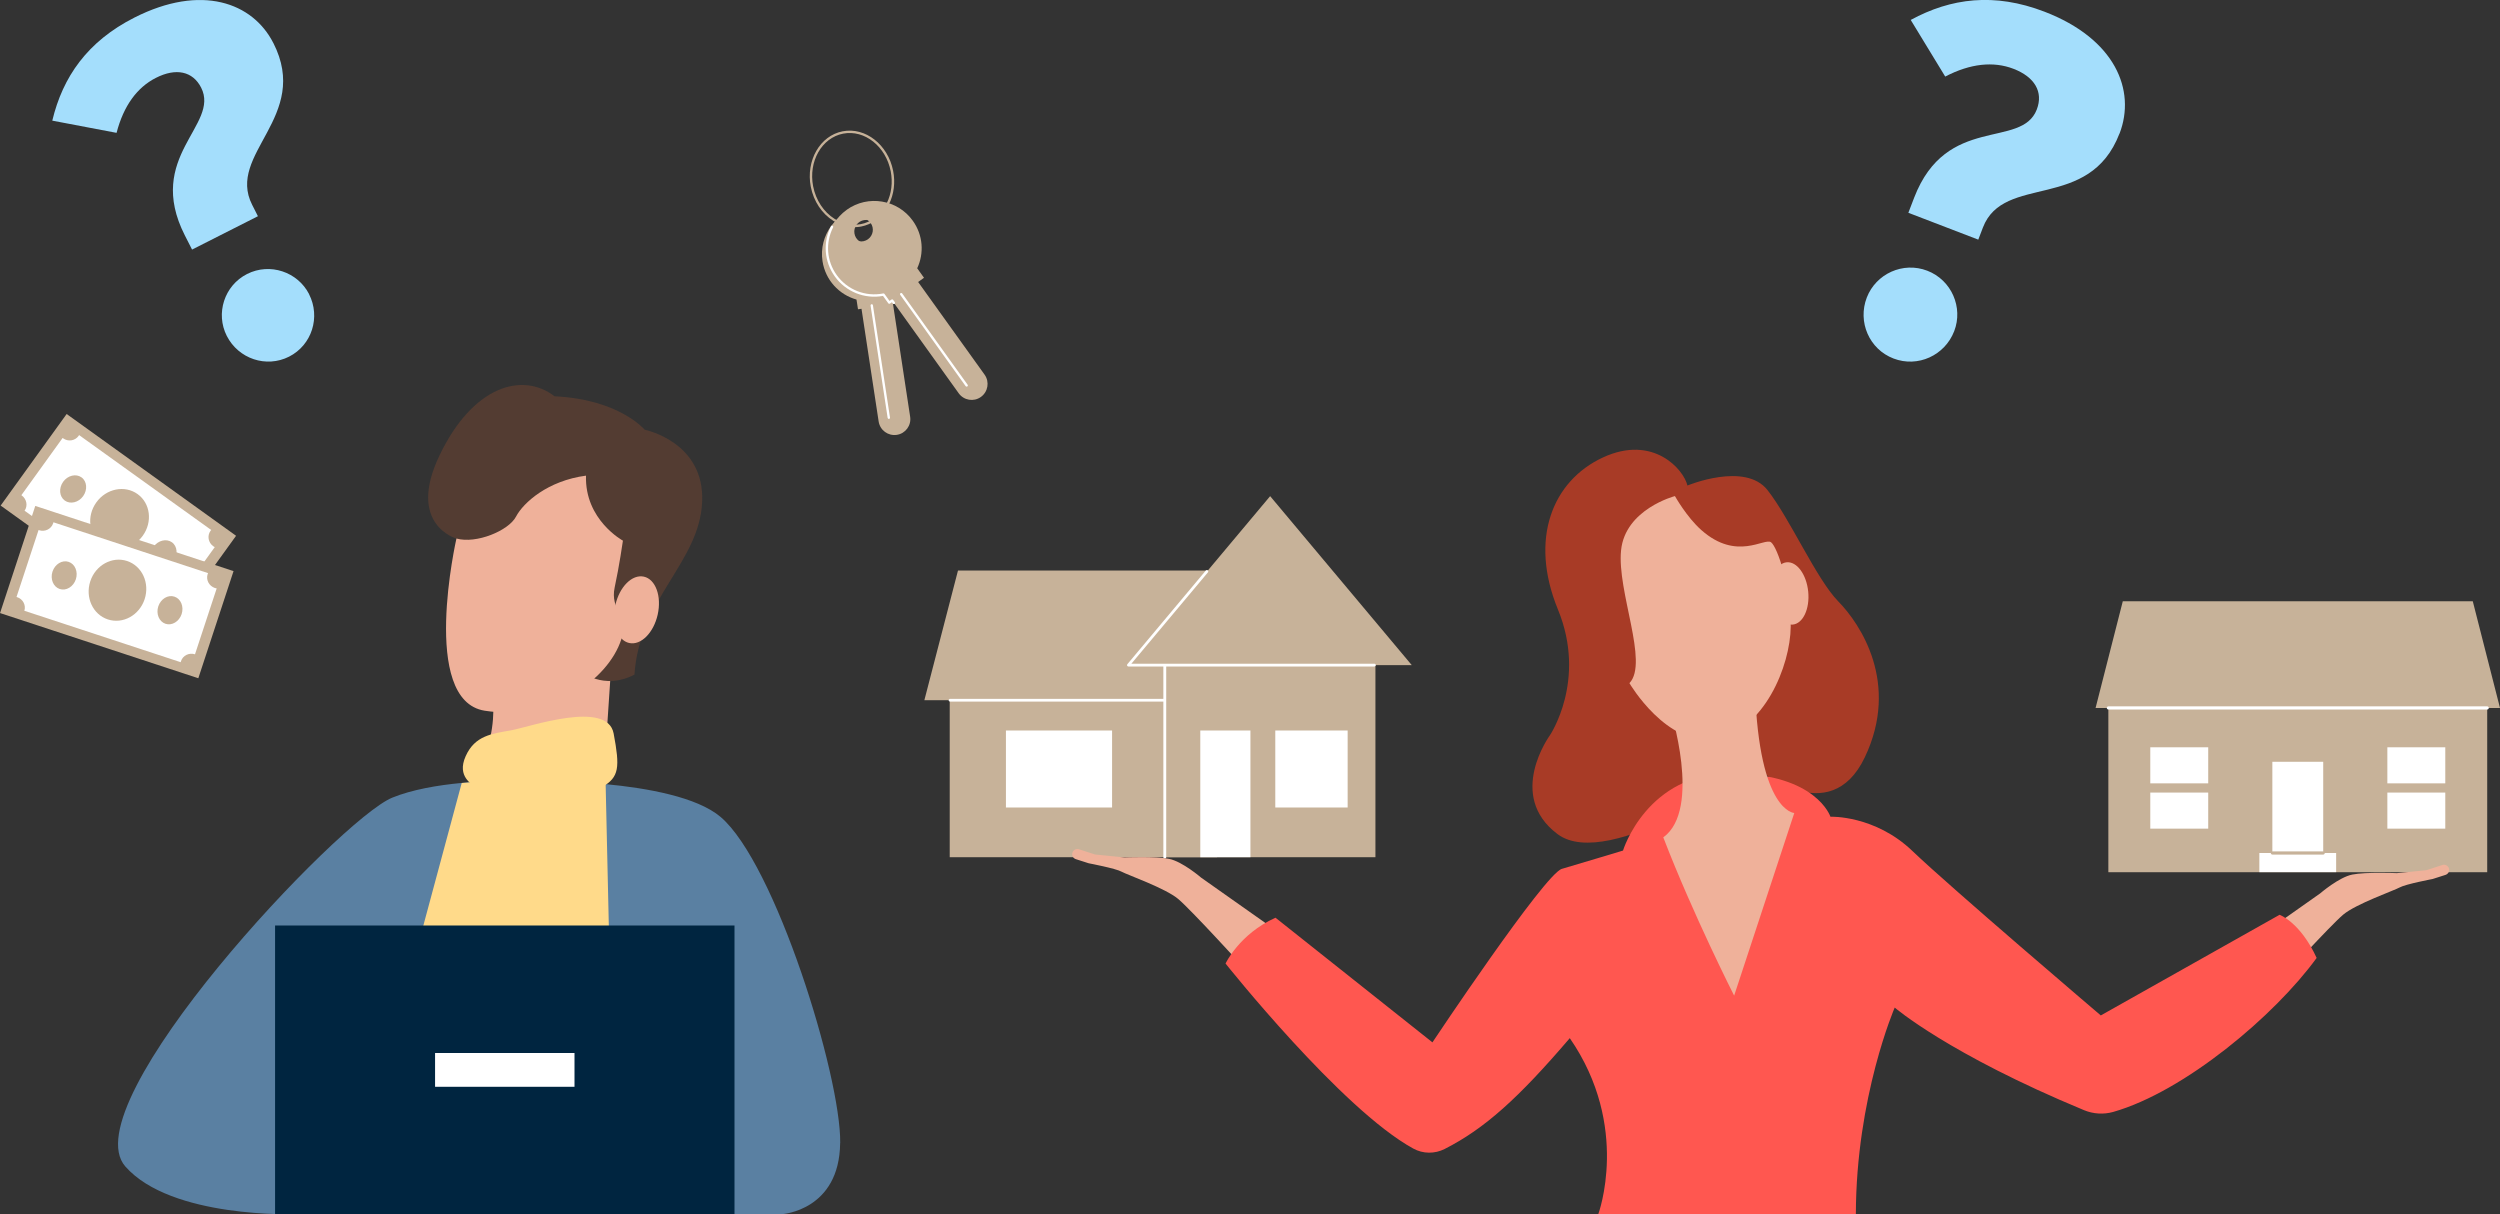
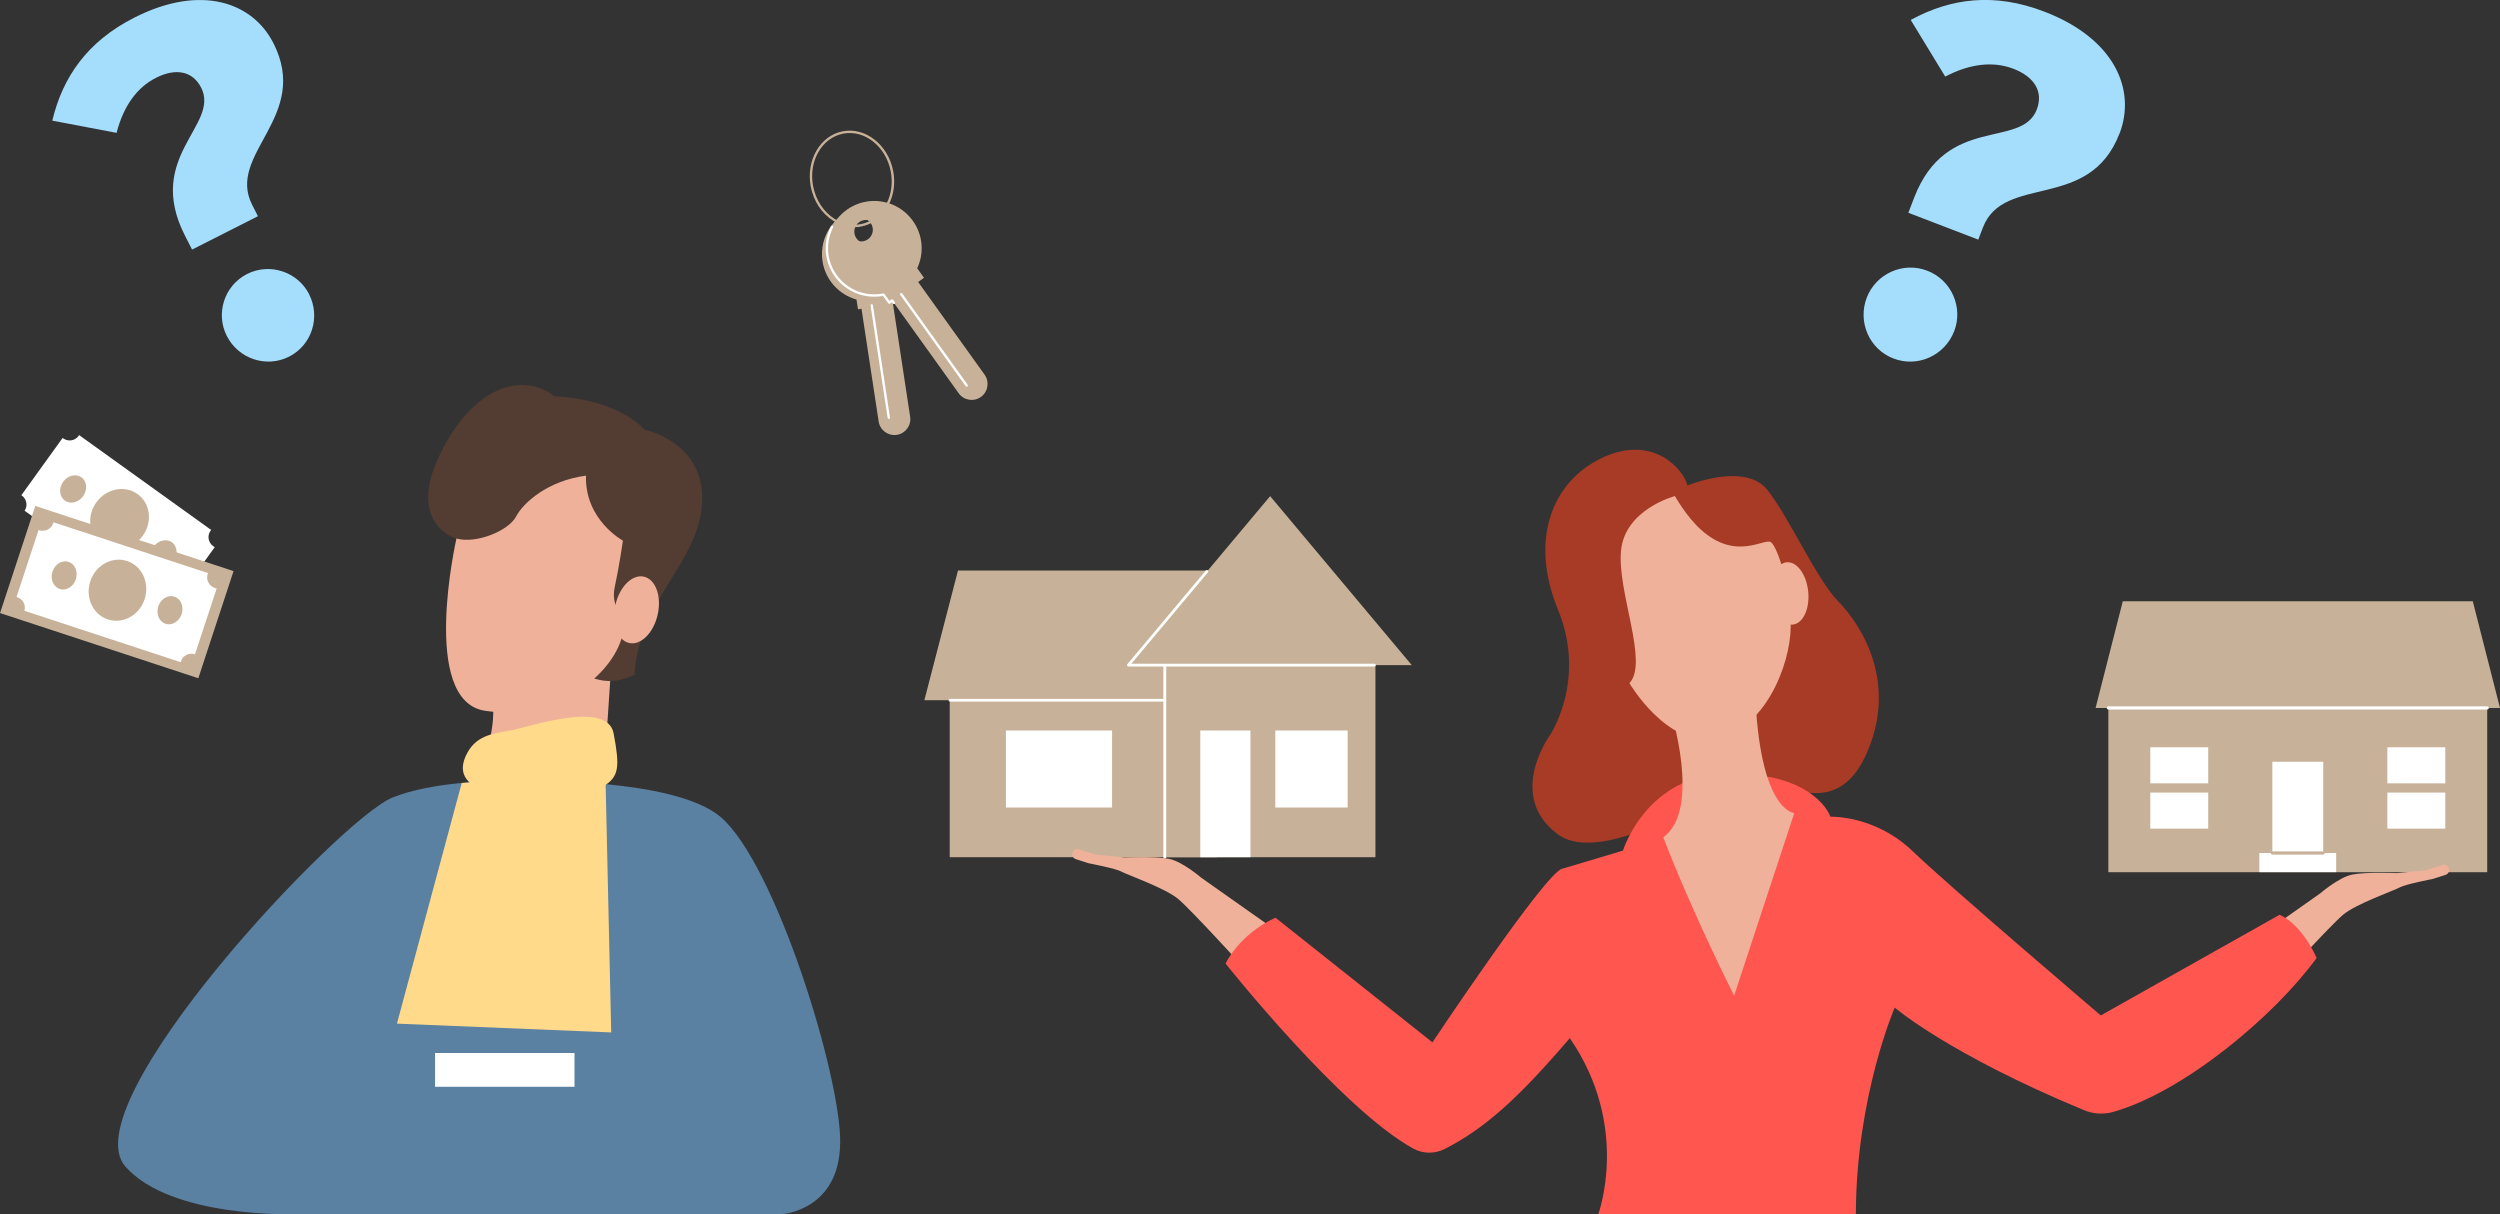
<svg xmlns="http://www.w3.org/2000/svg" id="uuid-3071a565-7bdd-48e5-bca9-391f34213b37" data-name="レイヤー 2" width="350" height="170" viewBox="0 0 350 170">
  <rect x="0" y="0" width="350" height="170" fill="#333333" stroke="none" />
  <defs>
    <style>
      .uuid-f94f7cef-a139-4a21-b9a3-a3ccc62f38d8 {
        fill: #ffda8a;
      }

      .uuid-22a50a62-0536-4c17-bff3-2c8582c7571b {
        fill: #fff;
      }

      .uuid-0f5bc351-df37-49ad-8ed3-5f192461753e {
        fill: #5a80a2;
      }

      .uuid-6bf0d188-7352-4053-9319-0891a7ef84fb {
        fill: #ff5750;
      }

      .uuid-328d8c44-55ab-4305-847a-341edfb75452 {
        fill: #c7b299;
      }

      .uuid-ab823017-cf85-4fb2-b83d-ed8205420721 {
        fill: #efb19a;
      }

      .uuid-34ebacd6-ed47-4171-88f0-610fc51a3c41 {
        fill: #533c32;
      }

      .uuid-977bd58a-1a8d-43ae-8148-94b67939f463 {
        fill: #002540;
      }

      .uuid-6a450a04-b583-4e64-9c0f-00d5b3f0d4b9 {
        fill: #a83b26;
      }

      .uuid-5c62f319-9773-47f3-b199-d2829c2d9d79 {
        fill: #a4defc;
      }
    </style>
  </defs>
  <g id="uuid-2668555f-391e-4fe9-a83c-5665a1547667" data-name="レイヤー 1">
    <g>
      <g>
        <path class="uuid-ab823017-cf85-4fb2-b83d-ed8205420721" d="M67.86,91.34s2.74,7.85,0,14.33l16.97-1.37,1.12-16.82-18.09,3.86Z" />
        <path class="uuid-34ebacd6-ed47-4171-88f0-610fc51a3c41" d="M63.9,75.4s-7.01-1.94-2.37-11.64c4.64-9.7,11.56-11.76,16.11-8.28,9.1.44,12.61,4.68,12.61,4.68,0,0,8.45,1.69,8.05,10.14-.39,8.45-8.75,13.46-9.48,24.15-4.38,2.27-7.51-.49-7.51-.49l-17.42-18.56Z" />
        <path class="uuid-ab823017-cf85-4fb2-b83d-ed8205420721" d="M63.9,75.4s-5.16,22.66,3.96,24.1c9.13,1.44,17.28-4.26,19.12-9.99l.88-2.53s-2.46-1.72-1.81-4.72c.65-3,1.16-6.57,1.16-6.57,0,0-5.36-2.89-5.17-9.1-5.36.71-8.77,3.78-9.8,5.74-1.03,1.96-5.56,3.85-8.35,3.06Z" />
        <path class="uuid-ab823017-cf85-4fb2-b83d-ed8205420721" d="M92.08,86.03c-.57,2.57-2.35,4.35-3.99,3.99s-2.51-2.73-1.94-5.3c.57-2.57,2.35-4.35,3.99-3.99s2.51,2.73,1.94,5.3Z" />
        <path class="uuid-0f5bc351-df37-49ad-8ed3-5f192461753e" d="M117.62,160.03c-.1,9.44-8.12,9.95-8.12,9.95H41.39s-17.4.65-23.84-6.67c-7.67-8.72,29.97-48.63,37.37-51.64,2.78-1.13,6.34-1.74,9.72-2.06,5.61-.53,10.68-.27,10.68-.27,0,0,4.29-.06,9.47.44,5.83.55,12.8,1.8,16.09,4.59,7.64,6.49,16.85,36.21,16.75,45.65Z" />
        <path class="uuid-f94f7cef-a139-4a21-b9a3-a3ccc62f38d8" d="M85.57,144.54l-30-1.23,9.07-33.69c5.61-.53,10.68-.27,10.68-.27,0,0,4.29-.06,9.47.44l.78,34.75Z" />
        <path class="uuid-f94f7cef-a139-4a21-b9a3-a3ccc62f38d8" d="M66.42,110.18c-.21-.39-2.53-1.4-1.23-4.31,1.3-2.91,3.7-3.15,6.34-3.62,2.64-.48,13.49-4.31,14.38.44.89,4.75.79,6.12-1.61,7.49-2.4,1.37-16.27,2.97-17.88,0Z" />
-         <rect class="uuid-977bd58a-1a8d-43ae-8148-94b67939f463" x="38.51" y="129.57" width="64.32" height="40.43" />
        <rect class="uuid-22a50a62-0536-4c17-bff3-2c8582c7571b" x="60.91" y="147.42" width="19.52" height="4.73" />
      </g>
      <g>
        <g>
          <rect class="uuid-328d8c44-55ab-4305-847a-341edfb75452" x="132.96" y="92.28" width="37.43" height="27.73" />
          <rect class="uuid-22a50a62-0536-4c17-bff3-2c8582c7571b" x="140.83" y="102.27" width="14.86" height="10.78" />
          <polygon class="uuid-328d8c44-55ab-4305-847a-341edfb75452" points="170.39 98.03 129.41 98.03 134.12 79.87 170.39 79.87 170.39 98.03" />
          <path class="uuid-22a50a62-0536-4c17-bff3-2c8582c7571b" d="M170.39,98.22h-37.38c-.11,0-.2-.09-.2-.19s.09-.19.2-.19h37.18v-10.89c0-.11.09-.19.2-.19s.2.09.2.19v11.09c0,.11-.09.19-.2.19Z" />
          <rect class="uuid-328d8c44-55ab-4305-847a-341edfb75452" x="163.07" y="90.56" width="29.49" height="29.45" />
          <path class="uuid-22a50a62-0536-4c17-bff3-2c8582c7571b" d="M163.07,120.2c-.11,0-.2-.09-.2-.19v-29.45c0-.11.09-.19.2-.19s.2.09.2.19v29.45c0,.11-.09.19-.2.19Z" />
          <polygon class="uuid-328d8c44-55ab-4305-847a-341edfb75452" points="177.82 69.46 157.99 93.12 177.82 93.12 197.65 93.12 177.82 69.46" />
          <path class="uuid-22a50a62-0536-4c17-bff3-2c8582c7571b" d="M192.42,93.31h-34.44c-.08,0-.14-.04-.18-.11s-.02-.15.03-.21l10.98-13.11c.07-.08.19-.09.28-.02.08.07.09.19.02.27l-10.72,12.79h34.02c.11,0,.2.09.2.19s-.09.19-.2.19Z" />
          <rect class="uuid-22a50a62-0536-4c17-bff3-2c8582c7571b" x="168.04" y="102.27" width="7.02" height="17.74" />
          <rect class="uuid-22a50a62-0536-4c17-bff3-2c8582c7571b" x="178.54" y="102.27" width="10.13" height="10.78" />
        </g>
        <path class="uuid-ab823017-cf85-4fb2-b83d-ed8205420721" d="M173.93,135.25s-7.21-7.91-8.99-9.4c-1.78-1.5-7.16-3.39-7.91-3.81-.81-.46-4.61-1.18-4.61-1.18l-1.81-.58c-.4-.13-.61-.57-.45-.96h0c.14-.35.54-.54.9-.42l2.25.73,4.12.41s4.37-.18,6.24.2c1.87.37,4.49,2.63,4.49,2.63l11.85,8.36-6.08,4.03Z" />
        <g>
          <rect class="uuid-328d8c44-55ab-4305-847a-341edfb75452" x="295.17" y="99.12" width="53.04" height="22.99" />
          <rect class="uuid-22a50a62-0536-4c17-bff3-2c8582c7571b" x="316.31" y="119.42" width="10.75" height="2.68" />
          <rect class="uuid-22a50a62-0536-4c17-bff3-2c8582c7571b" x="318.13" y="106.65" width="7.12" height="12.77" />
          <rect class="uuid-22a50a62-0536-4c17-bff3-2c8582c7571b" x="301.04" y="104.62" width="8.11" height="5.05" />
          <rect class="uuid-22a50a62-0536-4c17-bff3-2c8582c7571b" x="301.04" y="110.96" width="8.11" height="5.05" />
          <rect class="uuid-22a50a62-0536-4c17-bff3-2c8582c7571b" x="334.23" y="104.62" width="8.11" height="5.05" />
          <rect class="uuid-22a50a62-0536-4c17-bff3-2c8582c7571b" x="334.23" y="110.96" width="8.11" height="5.05" />
          <polygon class="uuid-328d8c44-55ab-4305-847a-341edfb75452" points="350 99.12 293.38 99.12 297.19 84.18 346.19 84.18 350 99.12" />
          <path class="uuid-22a50a62-0536-4c17-bff3-2c8582c7571b" d="M348.21,99.33h-53.04c-.12,0-.22-.1-.22-.22s.1-.22.22-.22h53.04c.12,0,.22.1.22.22s-.1.22-.22.22Z" />
          <path class="uuid-328d8c44-55ab-4305-847a-341edfb75452" d="M325.25,119.64h-7.12c-.12,0-.22-.1-.22-.22s.1-.22.22-.22h7.12c.12,0,.22.1.22.22s-.1.22-.22.22Z" />
        </g>
        <path class="uuid-ab823017-cf85-4fb2-b83d-ed8205420721" d="M319.06,137.45s7.21-7.91,8.99-9.4c1.78-1.5,7.16-3.39,7.91-3.81.81-.46,4.61-1.18,4.61-1.18l1.81-.58c.4-.13.61-.57.45-.96h0c-.14-.35-.54-.54-.9-.42l-2.25.73-4.12.41s-4.37-.18-6.24.2c-1.87.37-4.49,2.63-4.49,2.63l-11.85,8.36,6.08,4.03Z" />
        <path class="uuid-6a450a04-b583-4e64-9c0f-00d5b3f0d4b9" d="M236.25,67.97s8.06-3.35,11.2.64c3.14,3.99,6.85,12.47,9.92,15.6,3.07,3.13,8.64,11.43,3.71,21.8-4.93,10.37-15.13,1.5-15.13,1.5,0,0-20.69,14.68-27.9,9.26-7.21-5.41-1.07-13.82-1.07-13.82,0,0,5.21-7.69,1.14-17.6-4.07-9.9-.78-18.02,6.28-21.3,7.06-3.28,11.34,1.71,11.84,3.92Z" />
        <path class="uuid-6bf0d188-7352-4053-9319-0891a7ef84fb" d="M171.58,134.89s1.93-4.13,6.99-6.41l21.97,17.45s15.7-23.58,18.12-24.29c2.43-.71,8.56-2.56,8.56-2.56,0,0,3.35-10.94,15.23-10.83,11.88.11,13.81,6.09,13.81,6.09,0,0,6.21-.25,11.49,4.81,5.28,5.06,26.36,23.01,26.36,23.01l25.03-14.09s2.89,1.02,5.19,6.04c-5.87,8.09-18.52,18.72-28.48,21.56-1.35.38-2.78.29-4.07-.24-19.03-7.89-26.52-14.37-26.52-14.37,0,0-5.41,12.49-5.44,28.95h-36.07s4.58-12.28-3.98-24.67c-7.17,8.39-11.91,12.67-17.52,15.52-1.39.7-3.03.69-4.39-.06-10.06-5.5-26.28-25.9-26.28-25.9Z" />
        <path class="uuid-ab823017-cf85-4fb2-b83d-ed8205420721" d="M233.72,99.06c.14.21,4.57,14.25-.86,18.17,4.14,10.76,9.92,22.16,9.92,22.16l8.42-25.57s-4.92-.14-5.49-17.24l-11.99,2.49Z" />
        <path class="uuid-ab823017-cf85-4fb2-b83d-ed8205420721" d="M228.12,95.64s5.24,8.98,12.04,7.8c6.8-1.18,10.49-10.2,10.54-15.71.05-5.5-1.84-11.11-2.75-11.81-.91-.69-4.8,2.69-9.76-1.71-2.05-1.81-3.7-4.76-3.7-4.76,0,0-6.96,1.82-7.54,7.59-.59,5.77,3.91,15.71,1.18,18.59Z" />
        <path class="uuid-ab823017-cf85-4fb2-b83d-ed8205420721" d="M253.15,82.83c.24,2.41-.73,4.47-2.16,4.61-1.43.14-2.78-1.7-3.02-4.11-.24-2.41.73-4.47,2.16-4.61,1.43-.14,2.78,1.7,3.02,4.11Z" />
        <g>
          <g>
            <g>
              <path class="uuid-328d8c44-55ab-4305-847a-341edfb75452" d="M120.71,29.02c-3.62.55-6.11,3.92-5.56,7.54.4,2.65,2.33,4.7,4.76,5.38l.21,1.36.49-.07,2.4,15.78c.19,1.22,1.32,2.05,2.54,1.87,1.22-.18,2.06-1.32,1.87-2.54l-2.4-15.78,1-.15-.25-1.62c1.82-1.42,2.85-3.76,2.48-6.21-.55-3.61-3.93-6.1-7.55-5.55ZM121.48,34.04c-.89.14-1.73-.48-1.86-1.37-.14-.89.48-1.72,1.37-1.86.89-.14,1.73.48,1.86,1.37.14.89-.48,1.72-1.37,1.86Z" />
              <path class="uuid-22a50a62-0536-4c17-bff3-2c8582c7571b" d="M124.44,58.65c-.08,0-.15-.06-.17-.14l-2.39-15.73c-.01-.09.05-.18.14-.19.09-.01.18.05.19.14l2.39,15.73c.01.09-.05.18-.14.19,0,0-.02,0-.03,0Z" />
            </g>
            <path class="uuid-328d8c44-55ab-4305-847a-341edfb75452" d="M118.55,29.37c-2.98,2.13-3.66,6.26-1.53,9.24,1.57,2.18,4.21,3.13,6.69,2.64l.8,1.12.4-.29,9.31,12.98c.72,1,2.11,1.23,3.11.51,1-.72,1.23-2.11.52-3.11l-9.31-12.98.82-.59-.95-1.33c.98-2.1.83-4.64-.62-6.66-2.13-2.97-6.27-3.66-9.25-1.53ZM121.51,33.5c-.73.52-1.76.36-2.28-.38-.53-.73-.36-1.75.38-2.28s1.76-.36,2.28.38c.53.73.36,1.75-.38,2.28Z" />
            <g>
              <path class="uuid-22a50a62-0536-4c17-bff3-2c8582c7571b" d="M125.15,42.57c-.05,0-.1-.02-.14-.07l-.14-.19-.27.19s-.08.04-.13.03c-.04,0-.08-.03-.11-.07l-.74-1.03c-2.58.47-5.22-.59-6.75-2.73-1.48-2.06-1.69-4.76-.54-7.02.04-.08.14-.12.23-.07.08.04.12.14.07.23-1.09,2.15-.9,4.71.51,6.67,1.48,2.06,4.03,3.07,6.52,2.57.07-.01.13.01.17.07l.7.98.27-.19s.08-.04.13-.03c.04,0,.08.03.11.07l.24.33c.05.08.04.18-.04.23-.03.02-.06.03-.1.03Z" />
              <path class="uuid-22a50a62-0536-4c17-bff3-2c8582c7571b" d="M135.33,54.13c-.05,0-.1-.02-.14-.07l-9.16-12.78c-.05-.08-.04-.18.04-.23.08-.05.18-.04.24.04l9.16,12.78c.05.08.04.18-.04.23-.03.02-.06.03-.1.03Z" />
            </g>
          </g>
          <path class="uuid-328d8c44-55ab-4305-847a-341edfb75452" d="M119.62,31.78h-.04c-.71,0-1.41-.15-2.09-.43-.28-.12-.56-.26-.82-.43-1.61-1.01-2.76-2.74-3.16-4.77-.71-3.67,1.29-7.16,4.47-7.77,3.18-.61,6.34,1.87,7.06,5.54.32,1.62.11,3.28-.58,4.67-.04.08-.14.12-.23.08-.08-.04-.12-.14-.08-.23.66-1.33.85-2.91.55-4.46-.68-3.49-3.66-5.85-6.66-5.27-3,.58-4.88,3.89-4.2,7.38.38,1.93,1.47,3.59,3,4.55.25.16.51.29.78.41.64.27,1.31.41,1.98.41.11,0,.23,0,.34-.01.19-.01.38-.04.56-.07.33-.06.66-.16.97-.3.1-.04.19-.09.3-.14.08-.04.18,0,.23.07.04.08,0,.18-.07.23-.11.06-.22.11-.32.15-.33.14-.68.25-1.03.32-.2.04-.4.07-.6.08-.11,0-.23.01-.34.01Z" />
        </g>
      </g>
      <path class="uuid-5c62f319-9773-47f3-b199-d2829c2d9d79" d="M38.27,6.02c5.27,10.35-6.61,15.49-2.97,22.65l.81,1.6-9.22,4.67-1.01-1.98c-5.62-11.06,4.95-15.45,2.28-20.69-1.17-2.3-3.52-2.8-6.33-1.37-2.63,1.33-4.53,3.91-5.51,7.7l-9-1.71c1.47-6.13,4.91-11.09,11.5-14.43,9.35-4.74,16.56-2.12,19.45,3.57ZM43.27,41.19c1.63,3.2.4,7.12-2.8,8.74s-7.09.3-8.72-2.9c-1.59-3.13-.36-7.05,2.84-8.67s7.09-.3,8.69,2.83Z" />
      <path class="uuid-5c62f319-9773-47f3-b199-d2829c2d9d79" d="M296.73,18.69c-4.23,11-16.19,5.56-19.12,13.16l-.65,1.7-9.79-3.76.81-2.11c4.52-11.74,15.02-6.78,17.17-12.35.94-2.45-.28-4.55-3.27-5.7-2.79-1.07-6.03-.75-9.55,1.09l-4.83-7.93c5.63-3.06,11.7-3.85,18.71-1.16,9.93,3.81,12.85,11.01,10.53,17.06ZM273.59,46.36c-1.31,3.4-5.1,5.14-8.5,3.83-3.4-1.3-5.05-5.13-3.74-8.53,1.28-3.33,5.07-5.07,8.47-3.76s5.05,5.14,3.77,8.46Z" />
      <g>
-         <polygon class="uuid-328d8c44-55ab-4305-847a-341edfb75452" points="23.81 87.82 .09 70.78 9.33 57.96 33.05 75.01 23.81 87.82" />
        <path class="uuid-22a50a62-0536-4c17-bff3-2c8582c7571b" d="M30.07,76.59l-5.68,7.89c-.7-.5-1.67-.35-2.16.33-.03.04-.06.08-.08.13l-18.71-13.44c.48-.68.3-1.63-.39-2.13-.02-.02-.04-.03-.06-.04l5.78-8.02s.04.03.06.05c.7.51,1.67.36,2.16-.32.03-.04.06-.08.08-.13l18.5,13.29s-.07.08-.1.12c-.49.68-.32,1.64.38,2.15.07.05.14.09.22.13Z" />
        <path class="uuid-328d8c44-55ab-4305-847a-341edfb75452" d="M19.99,75c-1.39,1.93-3.97,2.45-5.77,1.16-1.8-1.29-2.12-3.9-.73-5.83,1.39-1.93,3.97-2.45,5.77-1.16,1.8,1.29,2.12,3.9.73,5.83Z" />
        <path class="uuid-328d8c44-55ab-4305-847a-341edfb75452" d="M11.64,69.46c-.65.9-1.8,1.17-2.57.62-.77-.55-.87-1.73-.23-2.63.65-.9,1.8-1.17,2.57-.62.77.55.87,1.73.23,2.63Z" />
-         <path class="uuid-328d8c44-55ab-4305-847a-341edfb75452" d="M24.3,78.55c-.65.9-1.8,1.17-2.57.62-.77-.55-.87-1.73-.23-2.63.65-.9,1.8-1.17,2.57-.62.77.55.87,1.73.23,2.63Z" />
+         <path class="uuid-328d8c44-55ab-4305-847a-341edfb75452" d="M24.3,78.55c-.65.9-1.8,1.17-2.57.62-.77-.55-.87-1.73-.23-2.63.65-.9,1.8-1.17,2.57-.62.77.55.87,1.73.23,2.63" />
      </g>
      <g>
        <rect class="uuid-328d8c44-55ab-4305-847a-341edfb75452" x="8.46" y="68.28" width="15.79" height="29.22" transform="translate(-67.5 72.54) rotate(-71.8)" />
        <path class="uuid-22a50a62-0536-4c17-bff3-2c8582c7571b" d="M30.34,82.37l-3.04,9.23c-.82-.26-1.7.16-1.96.96-.02.05-.03.1-.04.15l-21.89-7.2c.25-.79-.2-1.65-1.02-1.91-.02,0-.05-.02-.08-.02l3.09-9.38s.05.02.07.03c.82.27,1.7-.16,1.97-.96.02-.05.03-.1.04-.15l21.65,7.12s-.04.09-.06.14c-.26.8.19,1.66,1.01,1.94.08.03.16.05.25.06Z" />
        <path class="uuid-328d8c44-55ab-4305-847a-341edfb75452" d="M20.25,83.88c-.74,2.26-3.05,3.53-5.15,2.84-2.1-.69-3.2-3.08-2.46-5.34.74-2.26,3.05-3.53,5.15-2.84,2.1.69,3.2,3.08,2.46,5.34Z" />
        <path class="uuid-328d8c44-55ab-4305-847a-341edfb75452" d="M10.62,81.1c-.35,1.05-1.36,1.66-2.26,1.36-.9-.3-1.35-1.39-1.01-2.44.35-1.05,1.36-1.66,2.26-1.36s1.35,1.39,1.01,2.44Z" />
        <path class="uuid-328d8c44-55ab-4305-847a-341edfb75452" d="M25.43,85.97c-.35,1.05-1.36,1.66-2.26,1.36s-1.35-1.39-1.01-2.44c.35-1.05,1.36-1.66,2.26-1.36.9.3,1.35,1.39,1.01,2.44Z" />
      </g>
    </g>
  </g>
</svg>